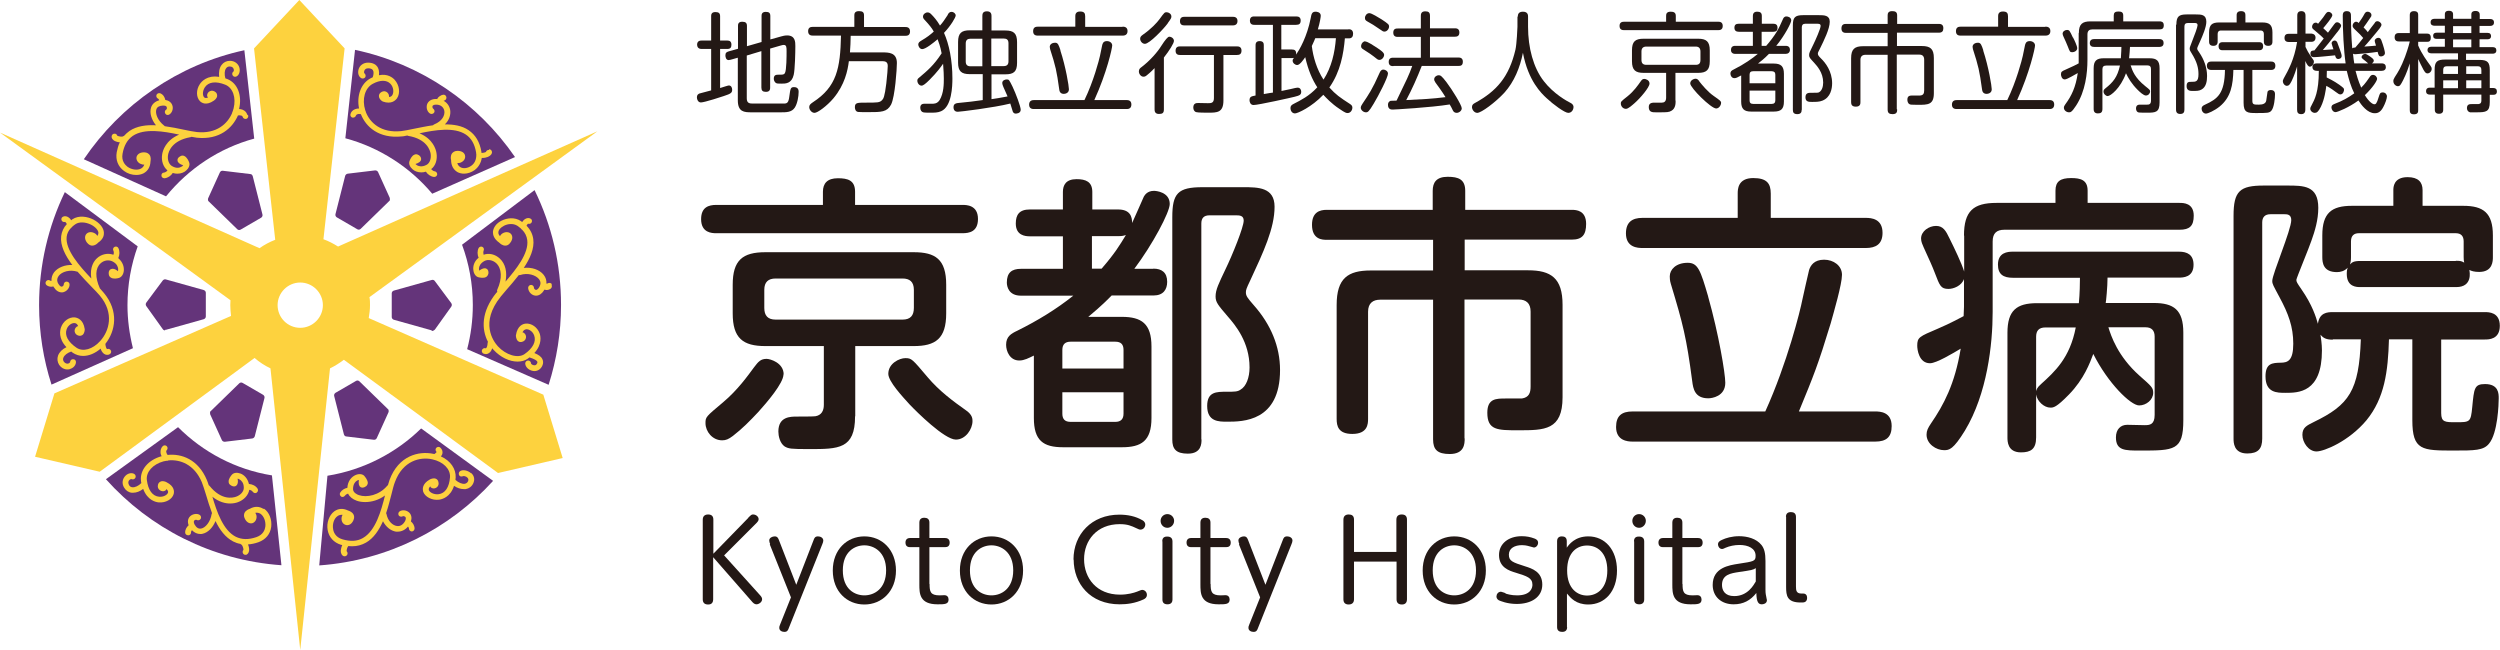
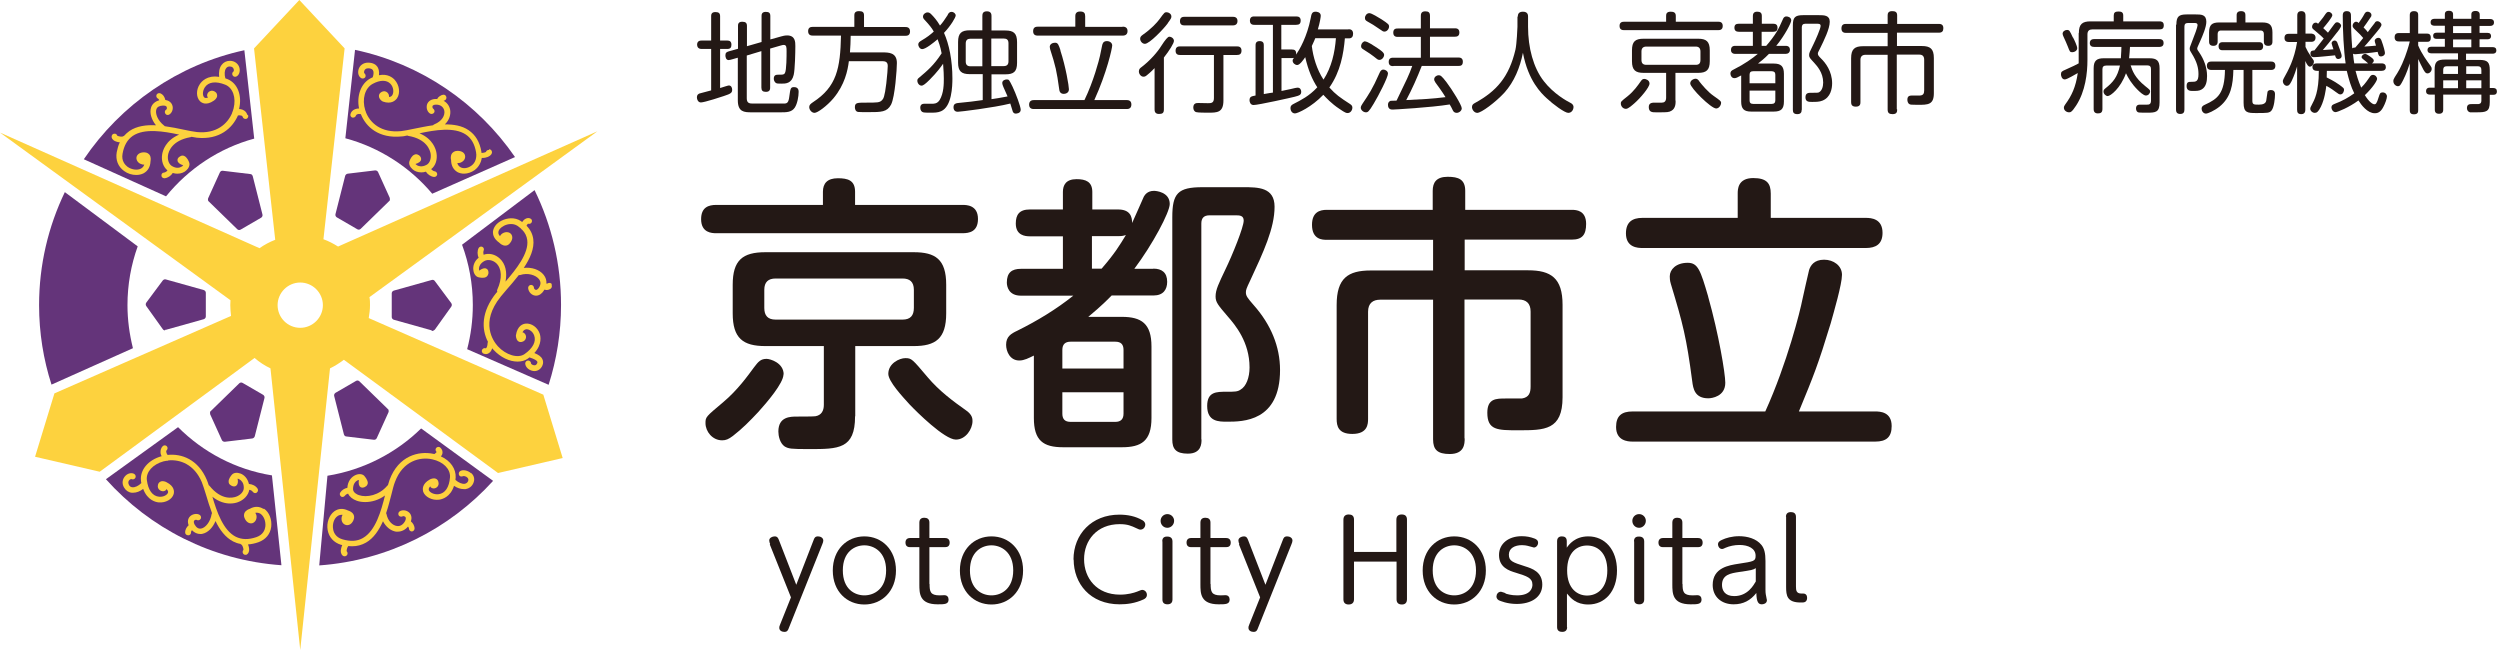
<svg xmlns="http://www.w3.org/2000/svg" id="_レイヤー_2" data-name="レイヤー 2" viewBox="0 0 136.89 35.58">
  <defs>
    <style>
      .cls-1, .cls-2 {
        fill: #fdd23e;
      }

      .cls-3 {
        fill: #231815;
      }

      .cls-4, .cls-5 {
        fill: #64347a;
      }

      .cls-5, .cls-2 {
        fill-rule: evenodd;
      }
    </style>
  </defs>
  <g id="_レイヤー_1-2" data-name="レイヤー 1">
    <g>
      <g>
        <g>
          <path class="cls-5" d="M9.1,10.74c1.22-1.5,2.9-2.63,4.82-3.15l-.54-4.84c-3.64,.79-6.77,2.98-8.79,5.97l4.5,2.03Z" />
          <path class="cls-5" d="M7.28,19.07c-.19-.76-.3-1.55-.3-2.36,0-1.13,.2-2.22,.56-3.22l-3.99-2.97c-.9,1.87-1.41,3.97-1.41,6.19,0,1.52,.24,2.98,.68,4.35l4.45-1.99Z" />
          <path class="cls-5" d="M9.75,23.39c1.37,1.37,3.15,2.32,5.14,2.64l.52,4.92c-3.81-.27-7.21-2.03-9.61-4.71l3.95-2.85Z" />
          <path class="cls-5" d="M17.93,26.05c1.98-.32,3.76-1.25,5.13-2.59l3.94,2.87c-2.39,2.63-5.75,4.36-9.52,4.63l.45-4.91Z" />
          <path class="cls-5" d="M25.58,19.12c.2-.77,.31-1.58,.31-2.42,0-1.16-.21-2.27-.59-3.3l3.97-2.99c.93,1.9,1.45,4.03,1.45,6.29,0,1.52-.24,2.99-.68,4.37l-4.46-1.95Z" />
          <path class="cls-5" d="M23.67,10.61c-1.22-1.45-2.87-2.53-4.76-3.04l.53-4.84c3.62,.77,6.73,2.92,8.76,5.87l-4.54,2.01Z" />
        </g>
        <g>
          <path class="cls-1" d="M13.54,6.28c-.04-.13-.13-.22-.25-.27-.07-.03-.14-.04-.2-.04,.18-.74-.08-1.42-.64-1.64-.04-.02-.07-.03-.11-.04-.06-.22-.05-.43,.04-.55,.05-.07,.11-.1,.2-.1,.13,0,.19,.07,.21,.13,.03,.07,.01,.13,0,.14-.07,.04-.1,.14-.05,.22,.04,.07,.14,.1,.22,.05,.14-.08,.2-.28,.15-.47-.06-.23-.27-.38-.52-.38-.19,0-.35,.08-.46,.23-.12,.16-.16,.4-.13,.65-.66-.11-.97,.26-1.06,.4-.21,.31-.2,.72,.01,.93,.09,.09,.34,.26,.76-.03,.04-.03,.17-.12,.18-.26,0-.08-.02-.15-.08-.2-.09-.08-.21-.11-.31-.06-.1,.04-.16,.14-.16,.24,0,.04,.02,.08,.05,.11-.08,.03-.16,.04-.21-.01-.09-.09-.1-.33,.03-.54,.2-.31,.61-.36,1.13-.15,.41,.17,.6,.7,.45,1.3-.01,.05-.03,.1-.05,.16-.02,.03-.03,.06-.03,.09-.25,.59-.86,1.15-1.93,1.04-.19-.02-.43-.07-.72-.13-.32-.07-.68-.14-1.04-.19,0-.01-.02-.02-.03-.03-.36-.28-.5-.67-.43-.89,.04-.13,.16-.2,.36-.21,.07,0,.19,0,.21,.09,.02,.06,0,.12-.03,.13-.07,.04-.1,.14-.05,.22s.14,.1,.22,.05c.15-.09,.23-.31,.17-.49-.05-.17-.2-.28-.39-.31-.03-.15-.11-.29-.27-.36-.08-.03-.17,0-.21,.08-.03,.08,0,.17,.08,.21,.03,.01,.05,.05,.07,.09-.22,.06-.39,.2-.45,.4-.09,.29,.02,.66,.27,.97-.53-.03-1.05,.04-1.45,.31-.11,.08-.21,.17-.3,.27-.02,0-.04,.02-.06,.03-.05,.03-.24,0-.31-.04-.02-.07-.08-.12-.16-.11-.09,0-.15,.08-.15,.17,0,.06,.04,.18,.22,.25,.06,.02,.14,.05,.23,.05-.08,.16-.13,.35-.17,.55-.07,.41,.07,.78,.4,1.02,.2,.15,.44,.22,.67,.22,.14,0,.28-.03,.4-.09,.24-.13,.37-.36,.38-.65,.01-.07,.04-.23-.05-.36-.05-.06-.13-.14-.3-.14-.25,0-.37,.12-.41,.24-.04,.14,.04,.3,.19,.38,.08,.04,.16,.06,.23,.05-.03,.1-.09,.17-.18,.22-.2,.11-.52,.06-.74-.1-.13-.1-.34-.32-.27-.71,.08-.45,.26-.77,.56-.98,.64-.43,1.7-.25,2.54-.07-.74,.31-.9,.88-.93,1.08-.06,.36,.06,.69,.29,.88-.04,.06-.12,.11-.19,.12-.09,0-.15,.08-.14,.17,0,.08,.08,.14,.16,.14,0,0,0,0,.02,0,.17-.02,.35-.14,.44-.29,.09,.03,.17,.04,.25,.04,.2,0,.37-.07,.48-.17,.15-.13,.22-.3,.17-.44-.03-.09-.12-.29-.27-.36-.06-.03-.13-.03-.19,0-.17,.08-.19,.18-.18,.25,.01,.11,.12,.2,.31,.26-.02,.03-.05,.06-.1,.08-.08,.05-.26,.11-.5-.03-.18-.1-.27-.34-.23-.61,.03-.19,.21-.8,1.23-.98,.02,0,.03-.01,.05-.02,.11,.02,.21,.04,.3,.05,1.24,.13,1.95-.53,2.25-1.22,.05-.01,.13-.01,.19,.01,.05,.02,.06,.05,.07,.07,.02,.07,.08,.11,.15,.11,.01,0,.03,0,.04,0,.08-.02,.13-.11,.11-.19Z" />
          <path class="cls-1" d="M26.77,8.21c-.08,0-.14,.04-.16,.11-.05,.03-.18,.06-.25,.05,0-.02,0-.04,0-.06-.09-.54-.33-.93-.7-1.18-.36-.25-.82-.32-1.3-.32,.25-.24,.33-.54,.29-.79-.04-.22-.17-.4-.36-.5,.01,0,.03-.01,.04-.02h.02c.08-.04,.12-.14,.08-.22-.03-.08-.13-.12-.21-.08h-.02c-.09,.05-.2,.09-.26,.22-.01,0-.03,0-.04,0-.26-.01-.46,.11-.52,.31-.05,.19,.02,.4,.17,.49,.07,.04,.17,.02,.22-.05s.02-.17-.05-.22c-.03-.02-.05-.08-.04-.13,.02-.08,.14-.09,.21-.09,.24,0,.4,.14,.44,.34,.04,.24-.11,.56-.55,.74-.03,.01-.05,.03-.07,.05-.37,.05-.72,.13-1.04,.19-.28,.06-.53,.11-.71,.13-1.09,.11-1.7-.45-1.93-1.05,0-.02,0-.04-.02-.06,0-.01,0-.02-.01-.03-.19-.61-.02-1.22,.41-1.45,.41-.22,.76-.22,.97,0,.18,.19,.19,.48,.1,.62-.04,.07-.11,.1-.18,.1,0-.01,0-.03,0-.05,0-.1-.07-.2-.16-.24-.1-.05-.22-.02-.31,.06-.06,.05-.09,.13-.08,.2,.01,.14,.14,.24,.18,.26l.03,.02c.48,.17,.7-.07,.78-.18,.19-.28,.13-.72-.13-1.01-.11-.12-.39-.35-.86-.25,.03-.23-.03-.38-.09-.47-.07-.1-.22-.22-.51-.22-.25,0-.46,.15-.52,.38-.05,.19,0,.38,.15,.47,.07,.04,.17,.02,.22-.05,.04-.07,.02-.17-.05-.22-.01,0-.03-.07,0-.14,.02-.06,.08-.13,.21-.13,.08,0,.2,.02,.25,.09,.06,.08,.06,.22,0,.4-.04,.02-.09,.04-.14,.07-.51,.28-.75,.95-.61,1.64-.07,0-.15,.01-.22,.04-.13,.05-.22,.15-.25,.27-.02,.08,.02,.17,.11,.19,.01,0,.03,0,.04,0,.07,0,.13-.05,.15-.11,0-.02,.02-.05,.07-.07,.06-.03,.14-.02,.2-.01,.27,.7,.99,1.35,2.24,1.22,.09,0,.19-.03,.3-.05,.01,0,.03,.01,.05,.02,1.02,.17,1.2,.79,1.23,.98,.04,.27-.05,.52-.23,.61-.25,.13-.42,.07-.5,.03-.05-.03-.08-.06-.1-.08,.19-.06,.3-.14,.31-.26,0-.07-.02-.18-.18-.25-.06-.03-.13-.03-.19,0-.15,.06-.24,.27-.27,.36-.05,.14,.02,.31,.17,.44,.11,.1,.28,.17,.48,.17,.08,0,.16-.01,.25-.04,.09,.15,.27,.27,.44,.29,0,0,.01,0,.02,0,.08,0,.15-.06,.16-.14,0-.09-.06-.16-.14-.17-.06,0-.14-.06-.19-.12,.24-.18,.35-.52,.29-.88-.03-.2-.19-.77-.93-1.08,.84-.18,1.9-.36,2.54,.07,.3,.2,.48,.52,.56,.98,0,.03,0,.06,.01,.09,0,.02,0,.04,0,.05,0,.25-.09,.46-.28,.59-.18,.13-.42,.17-.58,.08-.09-.05-.15-.12-.18-.23,.07,0,.15,0,.23-.05,.16-.08,.23-.24,.19-.38-.03-.12-.16-.24-.41-.24-.16,0-.25,.08-.3,.14-.09,.13-.07,.3-.05,.36,0,.31,.13,.54,.36,.67,.1,.05,.22,.08,.35,.08,.19,0,.4-.07,.57-.19,.22-.16,.36-.4,.4-.67,.01,0,.02,0,.04,0,.11,0,.23-.03,.3-.06,.18-.08,.22-.19,.22-.25,0-.09-.06-.16-.15-.17Z" />
          <path class="cls-1" d="M14.43,27.87c-.23-.15-.49-.16-.75-.01-.06,.02-.22,.08-.29,.22-.03,.07-.06,.18,.02,.33,.11,.22,.28,.27,.4,.24,.14-.04,.24-.18,.24-.35,0-.09-.03-.16-.07-.22,.1-.02,.19,0,.28,.05,.19,.13,.3,.42,.27,.7-.02,.16-.11,.45-.49,.58-.44,.15-.8,.14-1.13-.02-.69-.35-1.04-1.37-1.28-2.19,.36,.29,.71,.37,.97,.37,.19,0,.34-.04,.42-.07,.34-.12,.58-.39,.63-.68,.07,.01,.16,.05,.19,.11,.03,.04,.08,.07,.13,.07,.03,0,.06,0,.09-.03,.07-.05,.09-.15,.04-.22-.1-.15-.29-.24-.47-.25-.07-.31-.27-.5-.46-.57-.19-.07-.37-.05-.47,.06-.06,.07-.2,.24-.18,.4,0,.07,.04,.13,.1,.17,.15,.11,.25,.08,.31,.04,.09-.07,.12-.2,.08-.39,.03,0,.08,.02,.12,.05,.08,.05,.22,.17,.22,.45,0,.2-.17,.4-.43,.49-.18,.06-.8,.21-1.45-.6-.01-.01-.02-.02-.04-.03-.03-.1-.07-.2-.1-.28-.48-1.15-1.4-1.46-2.15-1.38-.04-.04-.07-.11-.08-.17,0-.05,.01-.08,.03-.09,.06-.06,.06-.16,0-.22-.06-.06-.16-.06-.22,0-.09,.09-.13,.22-.12,.35,0,.07,.03,.14,.06,.2-.74,.2-1.2,.76-1.13,1.35,0,.04,.01,.08,.02,.12-.16,.16-.36,.25-.5,.23-.08-.01-.14-.05-.18-.13-.06-.12-.03-.2,.01-.25,.05-.06,.11-.07,.12-.07,.07,.04,.17,.02,.22-.06,.04-.08,.02-.17-.06-.22-.14-.08-.34-.04-.48,.1-.17,.17-.21,.42-.08,.64,.09,.16,.24,.27,.42,.29,.03,0,.05,0,.08,0,.18,0,.37-.07,.55-.21,.23,.63,.7,.73,.86,.74,.37,.03,.73-.17,.81-.46,.03-.12,.06-.42-.4-.65-.04-.02-.19-.09-.32-.03-.07,.03-.12,.09-.14,.17-.03,.12,0,.23,.1,.3,.08,.06,.2,.08,.29,.03,.04-.02,.06-.05,.07-.09,.06,.05,.11,.12,.09,.19-.03,.12-.24,.25-.48,.23-.37-.03-.61-.36-.68-.92-.05-.44,.33-.86,.92-1.02,.05-.01,.11-.02,.16-.03,.01,0,.02,0,.03,0,.03,0,.05,0,.07-.02,.64-.06,1.41,.21,1.83,1.19,.07,.17,.14,.41,.23,.69,.09,.31,.2,.66,.33,1.01,0,.01-.01,.03-.02,.04-.07,.45-.35,.76-.57,.8-.14,.03-.26-.04-.36-.21-.03-.06-.08-.16-.02-.23,.04-.04,.11-.05,.13-.03,.07,.04,.17,.02,.22-.06,.04-.07,.02-.17-.06-.22-.15-.09-.38-.05-.52,.08-.13,.13-.15,.31-.08,.49-.11,.1-.2,.24-.19,.41,0,.08,.08,.14,.16,.14,0,0,.01,0,.02,0,.09,0,.15-.09,.14-.17,0-.03,.01-.07,.05-.11,.13,.14,.29,.21,.46,.21,.04,0,.08,0,.11-.01,.3-.06,.57-.33,.72-.7,.23,.48,.54,.9,.97,1.12,.12,.06,.25,.11,.39,.13,.02,.02,.03,.03,.06,.04,.05,.03,.12,.21,.11,.29-.05,.05-.06,.13-.02,.2,.03,.05,.08,.07,.13,.07,.03,0,.06,0,.08-.02,.05-.03,.14-.12,.12-.32,0-.06-.03-.15-.06-.23,.18-.01,.37-.05,.57-.12,.39-.14,.65-.44,.7-.84,.05-.4-.11-.81-.4-1Z" />
          <path class="cls-1" d="M25.79,25.91c-.16-.14-.43-.22-.6-.11-.07,.05-.09,.14-.05,.22s.14,.09,.22,.05c.03-.01,.16,0,.24,.09,.05,.06,.06,.11,.03,.19-.04,.08-.1,.12-.18,.14-.15,.02-.34-.06-.51-.21,0-.04,0-.08,.01-.12,.03-.49-.29-.94-.81-1.17,.05-.06,.09-.12,.09-.21,0-.07-.01-.17-.12-.27-.06-.06-.16-.05-.22,.01-.06,.06-.05,.16,.01,.22,0,0,.01,.01,.01,.01-.02,.03-.08,.08-.12,.11-.02,0-.04-.01-.06-.01-.8-.17-1.91,.1-2.4,1.43-.03,.08-.06,.18-.09,.29-.01,0-.02,.01-.03,.02-.44,.53-1.13,.67-1.56,.52-.09-.03-.31-.13-.32-.32,0-.28,.12-.41,.2-.46,.04-.03,.09-.05,.12-.05-.03,.2,0,.33,.09,.39,.06,.04,.17,.06,.31-.05,.05-.04,.08-.1,.09-.17,0-.16-.14-.33-.2-.4-.1-.1-.29-.12-.47-.04-.21,.09-.43,.32-.45,.7-.16,.03-.31,.13-.39,.26-.05,.07-.02,.17,.05,.22,.03,.02,.05,.02,.08,.02,.05,0,.1-.03,.13-.07,.03-.05,.11-.1,.17-.11,.08,.17,.25,.31,.48,.39,.14,.05,.3,.07,.46,.07,.35,0,.74-.11,1.08-.36-.21,.84-.51,1.93-1.21,2.33-.31,.18-.68,.2-1.12,.07-.38-.11-.49-.4-.51-.56-.05-.28,.05-.58,.24-.71,.08-.06,.18-.08,.28-.07-.04,.06-.06,.13-.06,.22,0,.18,.11,.31,.26,.34,.12,.02,.29-.03,.39-.26,.07-.15,.04-.26,0-.33-.08-.14-.24-.19-.3-.21-.27-.13-.53-.11-.75,.05-.28,.21-.43,.63-.36,1.02,.07,.4,.34,.69,.73,.81,.02,0,.05,.01,.07,.02-.05,.1-.07,.21-.08,.28-.01,.2,.08,.28,.13,.31,.02,.01,.05,.02,.08,.02,.05,0,.11-.03,.14-.08,.04-.07,.02-.15-.03-.2-.01-.07,.04-.23,.09-.28,.07,0,.14,.01,.21,.01,.28,0,.53-.07,.76-.2,.42-.24,.71-.68,.93-1.17,.16,.31,.42,.52,.71,.57,.04,0,.07,0,.1,0,.21,0,.41-.1,.56-.28,.03,.04,.05,.07,.05,.1,0,.09,.06,.16,.15,.17,0,0,0,0,0,0,.08,0,.15-.06,.16-.15,0-.17-.09-.31-.2-.4,.06-.19,.03-.37-.1-.49-.14-.13-.37-.16-.52-.06-.07,.05-.09,.14-.05,.22,.05,.07,.14,.09,.22,.05,.02-.02,.09-.01,.14,.03,.06,.06,.02,.17-.01,.23-.11,.2-.27,.3-.45,.27-.22-.03-.49-.25-.57-.66,0-.01-.01-.03-.02-.04,.12-.35,.21-.71,.29-1.02,.07-.28,.13-.53,.2-.7,.43-1.15,1.37-1.38,2.04-1.23,.6,.13,1,.53,.97,.98-.04,.55-.27,.89-.63,.93-.25,.03-.49-.1-.53-.23-.02-.07,.02-.14,.08-.2,.01,.04,.04,.07,.08,.09,.09,.04,.2,.03,.28-.04,.09-.07,.12-.19,.08-.31-.02-.08-.07-.13-.14-.16-.13-.05-.28,.02-.32,.04-.45,.25-.4,.55-.37,.67,.1,.29,.49,.49,.87,.44,.16-.02,.62-.13,.82-.76,.17,.12,.36,.18,.53,.18,.04,0,.07,0,.11,0,.18-.03,.33-.14,.41-.31,.1-.21,.06-.42-.11-.57Z" />
-           <path class="cls-1" d="M6.48,14.11c.08-.16,.08-.37,0-.53-.04-.08-.14-.1-.21-.06-.08,.04-.1,.14-.06,.21,.03,.06,.03,.15,0,.22-.3-.11-.66-.04-.91,.2-.14,.13-.4,.47-.3,1.1-.64-.67-1.43-1.57-1.35-2.28,.02-.18,.1-.35,.24-.49,.03-.02,.05-.04,.07-.07,.05-.05,.11-.09,.18-.14,.2-.13,.53-.12,.84,.03,.24,.12,.4,.3,.41,.45,0,.06-.02,.11-.06,.17-.03-.06-.08-.12-.17-.16-.16-.08-.33-.06-.43,.05-.08,.09-.12,.27,.03,.47,.1,.13,.21,.17,.28,.17,.17,0,.29-.11,.33-.16,.28-.19,.33-.4,.32-.55-.01-.27-.24-.54-.58-.72-.32-.16-.79-.25-1.15-.01-.02,.01-.04,.03-.06,.05-.04-.07-.1-.13-.15-.16-.1-.07-.22-.08-.31-.03-.08,.04-.1,.14-.06,.21,.04,.07,.12,.09,.19,.07,.03,.02,.07,.07,.09,.12-.18,.19-.28,.42-.31,.66-.06,.51,.22,1.06,.61,1.58-.39-.02-.78,.13-.99,.39-.11,.14-.16,.31-.15,.48-.04,0-.06,0-.08-.02-.07-.05-.17-.03-.22,.05-.05,.07-.03,.17,.05,.22,.08,.05,.16,.07,.23,.07,.04,0,.08,0,.12-.02,0,.02,.02,.03,.03,.05,.11,.18,.27,.28,.43,.28,.04,0,.08,0,.12-.02,.18-.06,.32-.24,.31-.42,0-.09-.08-.15-.17-.15-.09,0-.15,.08-.15,.17,0,.03-.04,.09-.09,.1-.08,.03-.15-.07-.19-.13-.03-.04-.05-.08-.06-.12,0,0,0,0,0,0-.04-.12-.01-.23,.07-.34,.17-.22,.6-.36,1.03-.22,0,0,0,0,0,0,.25,.29,.52,.57,.76,.82,.19,.19,.35,.36,.46,.49,.8,.96,.51,1.94,.02,2.48-.41,.46-.95,.61-1.3,.37-.46-.31-.66-.68-.54-1.01,.08-.23,.29-.35,.43-.34,.1,0,.17,.08,.2,.17-.03,0-.05,.01-.08,.03-.08,.06-.13,.16-.11,.27,.02,.11,.1,.19,.22,.22,.08,.02,.15,0,.21-.04,.11-.09,.12-.25,.12-.3v-.02c-.08-.54-.41-.62-.54-.64-.31-.03-.64,.2-.76,.55-.05,.15-.16,.6,.3,1.08-.23,.11-.39,.27-.46,.46-.06,.17-.04,.35,.06,.51,.11,.16,.27,.25,.44,.25,.05,0,.11,0,.17-.03,.19-.06,.31-.22,.31-.38,0-.09-.07-.16-.17-.15-.09,0-.15,.08-.15,.16,0,.01-.04,.06-.11,.08-.06,.01-.15,0-.23-.1-.05-.07-.06-.15-.03-.22,.05-.14,.22-.27,.43-.34,.03,.02,.06,.05,.09,.07,.17,.11,.36,.17,.56,.17,.32,0,.66-.14,.96-.4,.03,.1,.09,.21,.18,.28,.04,.03,.1,.06,.18,.06,.03,0,.07,0,.11-.02,.08-.03,.13-.12,.1-.2-.03-.08-.12-.13-.2-.1-.01,0-.02,0-.02,0-.03-.01-.08-.13-.09-.28,0,0,0,0,0,0,.56-.7,.75-1.8-.09-2.8-.06-.07-.13-.15-.21-.24-.27-.6-.26-1.1,.04-1.37,.18-.17,.45-.21,.66-.1,.25,.13,.29,.31,.3,.4,0,.05,0,.1-.01,.13-.15-.13-.28-.16-.39-.11-.07,.03-.14,.11-.11,.3,.01,.07,.05,.12,.11,.16,.13,.09,.35,.05,.44,.02,.14-.04,.25-.19,.27-.39,.02-.21-.05-.47-.29-.68Z" />
          <path class="cls-1" d="M30.22,15.56c-.05-.07-.14-.09-.22-.05-.02,.02-.05,.02-.08,.02,.01-.17-.03-.33-.15-.48-.23-.29-.66-.43-1.09-.38,.34-.51,.59-1.06,.52-1.58-.04-.28-.16-.52-.37-.73,.02-.05,.06-.1,.09-.11,.07,.02,.15,0,.19-.07,.04-.08,.02-.17-.06-.21-.09-.05-.2-.04-.31,.03-.06,.04-.11,.1-.15,.16-.02-.02-.04-.03-.06-.05-.35-.24-.78-.17-1.06-.03-.29,.14-.46,.38-.48,.62,0,.16,.05,.38,.35,.59,.05,.05,.17,.16,.33,.16,.08,0,.19-.03,.28-.17,.15-.2,.11-.38,.03-.47-.1-.11-.27-.13-.43-.05-.08,.04-.14,.1-.17,.17-.06-.06-.1-.13-.09-.21,0-.13,.13-.27,.31-.36,.19-.1,.5-.15,.74,.01,.06,.04,.12,.09,.17,.13,.02,.04,.05,.06,.08,.08,.16,.16,.25,.35,.28,.56,.1,.73-.62,1.62-1.19,2.28,.1-.52,0-.97-.31-1.26-.25-.24-.6-.32-.89-.21-.02-.07-.02-.16,0-.22,.04-.08,.01-.17-.06-.21-.08-.04-.17-.01-.21,.06-.08,.15-.08,.37,0,.53-.25,.2-.32,.47-.29,.68,.02,.2,.13,.35,.27,.39,.09,.02,.31,.07,.44-.02,.06-.04,.09-.1,.11-.16,.03-.18-.04-.26-.11-.29-.1-.05-.23-.01-.39,.11,0-.03-.02-.08-.01-.13,0-.09,.06-.27,.3-.4,.19-.1,.45-.05,.64,.12,.31,.29,.34,.84,.06,1.45-.02,.04-.02,.08,0,.12-.01,.02-.03,.04-.05,.05-.84,1.04-.82,2-.46,2.69-.01,.02-.02,.04-.02,.07,0,.15-.06,.27-.09,.28,0,0,0,0-.02,0-.08-.03-.17,.02-.2,.1-.03,.08,.02,.17,.1,.2,.04,.01,.08,.02,.11,.02,.08,0,.14-.03,.18-.06,.09-.06,.14-.16,.17-.26,.03,.03,.05,.06,.08,.09,.38,.41,.87,.64,1.31,.64,.21,0,.4-.05,.56-.16,.03-.02,.06-.05,.09-.07,.32,.1,.4,.18,.43,.23,0,.01,.02,.04-.01,.1-.04,.08-.09,.11-.16,.1-.09,0-.16-.07-.17-.09,0-.09-.06-.16-.15-.17-.09,0-.16,.06-.17,.15,0,.18,.15,.35,.37,.41,.04,.01,.09,.02,.13,.02,.18,0,.34-.1,.43-.28,.08-.16,.05-.29,.01-.37-.06-.14-.2-.24-.44-.34,.44-.48,.34-.93,.29-1.07-.12-.34-.45-.57-.76-.54-.14,.01-.46,.1-.54,.64v.02s0,.21,.12,.3c.06,.05,.13,.06,.21,.04,.12-.03,.2-.11,.22-.22,.02-.1-.02-.21-.11-.27-.02-.02-.05-.03-.08-.03,.04-.09,.1-.16,.21-.17,.14-.01,.35,.11,.43,.34,.12,.33-.07,.7-.53,1.02-.36,.25-1.02,.05-1.46-.43-.25-.28-.99-1.29,.16-2.72,.09-.11,.2-.23,.32-.38,.2-.23,.44-.5,.67-.8,.02,0,.05,0,.07,0,.42-.14,.85,0,1.03,.22,.07,.09,.1,.19,.08,.29-.01,.02-.02,.05-.02,.07-.01,.03-.03,.07-.05,.1-.04,.06-.11,.15-.19,.13-.05-.02-.09-.07-.09-.1,0-.09-.06-.16-.15-.17-.09,0-.16,.06-.17,.15,0,.18,.13,.36,.31,.42,.04,.01,.08,.02,.12,.02,.16,0,.32-.1,.43-.28,0-.02,.02-.03,.03-.05,.04,.01,.08,.02,.11,.02,.08,0,.16-.02,.23-.07,.07-.05,.09-.15,.05-.22Z" />
        </g>
        <g>
          <path class="cls-4" d="M9.04,18.09c-.05,0-.1-.02-.13-.07l-.9-1.26c-.04-.06-.04-.13,0-.19l.9-1.21c.04-.05,.11-.08,.17-.06l2.07,.58c.07,.02,.12,.08,.12,.15v1.3c0,.07-.05,.13-.12,.15l-2.07,.58s-.03,0-.04,0Z" />
          <path class="cls-4" d="M11.4,11s-.03-.1,0-.15l.64-1.41c.03-.06,.09-.1,.16-.09l1.5,.18c.07,0,.12,.05,.14,.12l.53,2.09c.02,.07-.01,.14-.07,.18l-1.12,.65c-.06,.04-.14,.03-.19-.02l-1.54-1.5s-.02-.02-.03-.03Z" />
          <path class="cls-4" d="M11.56,22.49l1.54-1.5c.05-.05,.13-.06,.19-.02l1.12,.65c.06,.04,.09,.11,.07,.18l-.53,2.09c-.02,.06-.07,.11-.14,.12l-1.5,.18c-.07,0-.13-.03-.16-.09l-.64-1.41s-.02-.1,0-.15c0-.01,.02-.02,.03-.03Z" />
          <path class="cls-4" d="M23.64,18.09l-2.07-.58c-.07-.02-.12-.08-.12-.15v-1.3c0-.07,.05-.13,.12-.15l2.07-.58c.06-.02,.13,0,.17,.06l.9,1.21c.04,.06,.04,.13,0,.19l-.9,1.26s-.08,.07-.13,.07c-.01,0-.03,0-.04,0Z" />
          <path class="cls-4" d="M21.29,11.03l-1.54,1.5c-.05,.05-.13,.06-.19,.02l-1.12-.65c-.06-.04-.09-.11-.07-.18l.53-2.09c.02-.06,.07-.11,.14-.12l1.5-.18c.07,0,.13,.03,.16,.09l.64,1.41s.02,.1,0,.15c0,.01-.02,.02-.03,.03Z" />
          <path class="cls-4" d="M21.27,22.43s.03,.1,0,.15l-.64,1.41c-.03,.06-.09,.1-.16,.09l-1.5-.18c-.07,0-.12-.05-.14-.12l-.53-2.09c-.02-.07,.01-.14,.07-.18l1.12-.65c.06-.04,.14-.03,.19,.02l1.54,1.5s.02,.02,.03,.03Z" />
        </g>
        <path class="cls-2" d="M20.19,17.42c.04-.23,.07-.47,.07-.71,0-.15,0-.29-.03-.44l12.48-9.08-14.2,6.31c-.25-.16-.52-.3-.8-.4l1.16-10.45-2.48-2.65-2.48,2.65,1.16,10.48c-.31,.12-.59,.27-.86,.46L0,7.26l12.62,9.18c0,.09-.01,.18-.01,.27,0,.2,.02,.39,.04,.59L2.98,21.54l-1.06,3.47,3.54,.82,8.48-6.23c.26,.23,.56,.42,.87,.57l1.63,15.42,1.63-15.42c.27-.13,.52-.29,.76-.47l8.44,6.2,3.54-.82-1.06-3.47-9.55-4.19Zm-3.75,.53c-.69,0-1.24-.56-1.24-1.24s.56-1.24,1.24-1.24,1.24,.56,1.24,1.24-.56,1.24-1.24,1.24Z" />
      </g>
      <g>
        <path class="cls-3" d="M52.7,11.22c.21,0,.85,0,.85,.77,0,.7-.48,.78-.85,.78h-13.48c-.24,0-.83-.02-.83-.77,0-.66,.42-.78,.83-.78h5.84v-.72c0-.46,.24-.74,.82-.74,.54,0,.94,.11,.94,.74v.72h5.87Zm-9.8,9.28c0,.48-.91,1.54-1.38,2.06-.45,.48-.86,.9-1.39,1.31-.24,.18-.38,.24-.59,.24-.53,0-.91-.48-.91-.94,0-.34,.02-.35,.96-1.14,.8-.67,1.36-1.46,1.7-1.92,.24-.32,.37-.46,.69-.46,.18,0,.93,.21,.93,.85Zm3.92,2.3c0,1.79-.91,1.79-2.51,1.79-1.02,0-1.12-.02-1.34-.14-.27-.18-.35-.59-.35-.82,0-.82,.66-.82,1.02-.82,.1,0,.99,0,1.02-.02,.32-.06,.45-.3,.45-.62v-3.22h-3.2c-1.23,0-1.79-.43-1.79-1.79v-1.57c0-1.34,.54-1.78,1.79-1.78h8.12c1.18,0,1.78,.38,1.78,1.78v1.57c0,1.39-.59,1.79-1.78,1.79h-3.2v3.84Zm3.22-6.93c0-.45-.24-.62-.62-.62h-6.95c-.4,0-.62,.19-.62,.62v.99c0,.42,.19,.64,.62,.64h6.95c.43,0,.62-.22,.62-.64v-.99Zm.74,4.77c.66,.78,1.41,1.33,2.13,1.84,.34,.24,.34,.46,.34,.58,0,.43-.37,1.01-.91,1.01-.62,0-2.15-1.52-2.53-1.92-.38-.42-1.17-1.26-1.17-1.68,0-.58,.62-.86,.93-.86,.35,0,.38,.05,1.22,1.04Z" />
        <path class="cls-3" d="M63.16,14.71c.45,0,.75,.21,.75,.72,0,.42-.21,.75-.75,.75h-2.29c-.19,.19-.51,.53-1.28,1.17h1.84c1.07,0,1.62,.37,1.62,1.62v3.92c0,1.26-.56,1.6-1.62,1.6h-3.22c-1.09,0-1.6-.37-1.6-1.6v-3.42c-.29,.14-.53,.27-.8,.27-.51,0-.72-.5-.72-.86,0-.45,.27-.61,.61-.77,1.09-.54,2.13-1.17,3.07-1.92h-2.87c-.67,0-.77-.5-.77-.72,0-.54,.27-.75,.77-.75h2.3v-1.78h-1.81c-.26,0-.77-.05-.77-.7,0-.48,.19-.77,.77-.77h1.81v-.96c0-.37,.16-.7,.75-.7,.5,0,.86,.14,.86,.7v.96h1.41c.67,0,.77,.4,.77,.74,.11-.22,.54-1.23,.64-1.44,.05-.08,.18-.32,.56-.32,.1,0,.86,.06,.86,.72,0,.45-.94,2.22-1.94,3.55h1.02Zm-4.99,5.47h3.35v-1.02c0-.3-.14-.45-.45-.45h-2.45c-.29,0-.45,.14-.45,.45v1.02Zm0,1.3v1.17c0,.29,.13,.45,.45,.45h2.45c.29,0,.45-.14,.45-.45v-1.17h-3.35Zm2.15-6.77c.72-.83,.99-1.28,1.33-1.84-.1,.03-.18,.06-.4,.06h-1.46v1.78h.53Zm5.47,9.36c0,.21,0,.77-.75,.77-.66,0-.85-.27-.85-.77V11.9c0-1.31,.3-1.65,1.65-1.65h2.24c.8,0,1.71,0,1.71,1.07,0,1.18-.61,2.48-1.33,4.03-.22,.46-.24,.53-.24,.66,0,.19,.08,.3,.43,.7,.94,1.06,1.44,2.27,1.44,3.55,0,2.83-2.05,2.83-2.9,2.83-.46,0-1.09,0-1.09-.86,0-.78,.5-.78,1.07-.78,.43,0,.59,0,.75-.11,.32-.18,.5-.67,.5-1.22,0-1.39-.78-2.32-1.2-2.8-.53-.62-.66-.77-.66-1.09,0-.37,.18-.72,.53-1.46,.4-.82,1.01-2.34,1.01-2.69,0-.29-.24-.29-.45-.29h-1.42c-.32,0-.45,.16-.45,.45v11.81Z" />
        <path class="cls-3" d="M80.2,24.01c0,.3-.02,.85-.82,.85-.67,0-.91-.24-.91-.8v-7.65h-2.9c-.38,0-.66,.18-.66,.66v5.87c0,.27-.02,.82-.86,.82-.77,0-.86-.43-.86-.82v-6.24c0-1.47,.62-1.89,1.87-1.89h3.41v-1.68h-5.83c-.21,0-.8,0-.8-.82,0-.69,.42-.82,.8-.82h5.81v-1.04c0-.45,.19-.77,.82-.77,.59,0,.96,.14,.96,.77v1.04h5.84c.24,0,.78,.03,.78,.77,0,.59-.21,.86-.78,.86h-5.87v1.68h3.47c1.25,0,1.89,.42,1.89,1.89v5.06c0,1.81-.99,1.81-2.42,1.81-1.14,0-1.7,0-1.7-.96,0-.78,.48-.78,1.01-.78h.88c.4-.06,.48-.32,.48-.66v-4.1c0-.45-.24-.66-.66-.66h-2.96v7.6Z" />
        <path class="cls-3" d="M102.68,22.53c.26,0,.9,.02,.9,.8,0,.61-.3,.85-.9,.85h-13.29c-.27,0-.9-.05-.9-.8,0-.62,.32-.85,.9-.85h7.27c1.2-2.64,1.92-5.54,2.03-6.12,.05-.22,.34-1.54,.37-1.63,.08-.24,.27-.56,.82-.56,.51,0,.98,.32,.98,.83s-.45,2.05-.62,2.66c-.69,2.27-.94,2.88-1.74,4.82h4.19Zm-.51-10.6c.3,0,.91,.05,.91,.82,0,.62-.37,.83-.91,.83h-12.23c-.27,0-.91-.03-.91-.8,0-.62,.35-.85,.9-.85h5.22v-1.33c0-.22,0-.85,.85-.85,.74,0,.96,.29,.96,.85v1.33h5.22Zm-8.64,4.31c.58,2.05,.94,4.21,.94,4.72,0,.75-.74,.85-.93,.85-.75,0-.83-.54-.88-.93-.32-2.43-.51-3.14-1.17-5.33-.06-.19-.06-.35-.06-.42,0-.37,.34-.74,.98-.74,.56,0,.7,.4,1.12,1.84Z" />
-         <path class="cls-3" d="M107.54,12.9c0-1.34,.51-1.79,1.78-1.79h3.23v-.67c0-.51,.27-.69,.86-.69,.51,0,.9,.1,.9,.69v.67h5.03c.21,0,.78,0,.78,.7,0,.56-.22,.77-.78,.77h-9.59c-.42,0-.64,.19-.64,.64v3.86c0,1.78-.3,4.48-1.52,6.5-.64,1.04-.86,1.07-1.14,1.07-.43,0-.96-.34-.96-.85,0-.22,.08-.37,.24-.61,.7-1.02,1.31-2.16,1.63-4.1-.4,.24-1.33,.8-1.68,.8-.61,0-.7-.75-.7-.96,0-.46,.11-.5,1.12-.93,.69-.29,1.38-.67,1.42-.69,0-.02,.02-.42,.02-.51v-1.52c-.14,.38-.58,.54-.85,.54-.42,0-.48-.18-.74-.86-.14-.37-.3-.72-.62-1.42-.06-.14-.14-.3-.14-.48,0-.4,.43-.69,.82-.69s.54,.27,.74,.69c.27,.54,.67,1.38,.8,1.81v-1.97Zm7.91,5.03c.14,.45,.5,1.57,1.7,2.64,.67,.59,.75,.66,.75,.94,0,.38-.38,.69-.77,.69-.46,0-1.71-1.22-2.51-2.82-.18,.48-.51,1.38-1.33,2.22-.7,.72-.86,.72-1.02,.72-.34,0-.72-.34-.78-.72v2.35c0,.64-.29,.82-.83,.82-.74,0-.74-.61-.74-.82v-5.73c0-1.22,.5-1.62,1.62-1.62h2.29c.05-.5,.06-1.14,.06-1.39h-3.67c-.53,0-.82-.19-.82-.72,0-.67,.53-.71,.82-.71h9.09c.45,0,.8,.16,.8,.72,0,.69-.58,.7-.8,.7h-3.91c0,.5-.08,1.31-.1,1.39h2.63c1.09,0,1.62,.37,1.62,1.62v4.79c0,1.67-.48,1.67-2.38,1.67-.82,0-1.31,0-1.31-.72,0-.45,.26-.69,.62-.69,.22,0,.75,.02,.96,.02,.27,0,.54-.03,.54-.56v-4.29c0-.35-.18-.51-.5-.51h-2.03Zm-3.97,3.54c.03-.14,.05-.24,.29-.45,.74-.67,1.57-1.42,1.89-3.09h-1.66c-.37,0-.51,.19-.51,.51v3.03Z" />
-         <path class="cls-3" d="M127.75,18.6c-.4,0-.54-.1-.69-.27,.02,.14,.08,.5,.08,.86,0,2.32-1.3,2.32-2,2.32-.46,0-1.09,0-1.09-.9,0-.72,.37-.74,.82-.75,.4,0,.7-.11,.7-1.04s-.27-1.65-.75-2.54c-.35-.66-.4-.72-.4-.9,0-.37,1.04-2.79,1.04-3.33,0-.32-.24-.32-.37-.32h-.77c-.3,0-.45,.16-.45,.45v11.83c0,.56-.22,.82-.82,.82-.75,0-.75-.61-.75-.82V11.82c0-1.36,.34-1.66,1.66-1.66h1.28c.9,0,1.7,0,1.7,1.22,0,.67-.19,1.28-.38,1.81-.11,.34-.82,2.05-.82,2.13,0,.11,.03,.16,.27,.51,.61,.88,.8,1.52,.91,1.9,.08-.61,.51-.64,.82-.64h8.32c.21,0,.82,0,.82,.75s-.61,.75-.82,.75h-2.39v4.03c0,.5,.22,.5,.8,.5,.78,0,.82,0,.9-.83,.1-1.02,.11-1.26,.7-1.26,.75,0,.75,.53,.75,.78,0,.3-.05,1.91-.53,2.48-.3,.38-.8,.38-1.91,.38-1.76,0-2.29,0-2.29-1.67v-4.42h-1.28c-.05,1.76-.24,3.22-1.23,4.43-.96,1.15-2.32,1.71-2.74,1.71s-.77-.48-.77-.91c0-.4,.24-.51,.62-.7,1.94-.94,2.48-1.71,2.58-4.53h-1.55Zm1.49-2.88c-.19,0-.74,0-.74-.72,0-.18,.02-.26,.05-.34-.18,.19-.4,.24-.59,.24-.75,0-.8-.51-.8-.83v-1.18c0-1.23,.51-1.62,1.62-1.62h2.27v-.86c0-.14,0-.71,.78-.71,.58,0,.82,.27,.82,.71v.86h2.23c1.09,0,1.62,.38,1.62,1.62v1.18c0,.21,0,.82-.75,.82-.27,0-.42-.05-.54-.11,.02,.1,.19,.94-.72,.94h-5.23Zm5.23-1.44c.27,0,.32,.02,.46,.1-.02-.1-.03-.16-.03-.3v-.86c0-.29-.14-.45-.43-.45h-5.31c-.26,0-.43,.13-.43,.45v.86c0,.19-.02,.26-.05,.4,.1-.11,.18-.19,.56-.19h5.23Z" />
      </g>
      <g>
-         <path class="cls-3" d="M40.96,28.36c.17-.17,.19-.19,.28-.19,.14,0,.3,.11,.3,.26,0,.08-.07,.16-.1,.19l-1.79,1.79,1.94,2.15c.1,.11,.14,.17,.14,.25,0,.17-.19,.28-.31,.28-.11,0-.19-.08-.28-.19l-2.09-2.39v2.31c0,.28-.22,.28-.28,.28-.17,0-.29-.08-.29-.28v-4.37c0-.25,.2-.28,.29-.28,.19,0,.29,.09,.29,.28v1.87l1.91-1.96Z" />
        <path class="cls-3" d="M42.17,29.79c-.03-.07-.05-.13-.05-.2,0-.14,.17-.22,.3-.22,.15,0,.19,.1,.23,.2l.95,2.45,.95-2.45c.04-.11,.08-.2,.24-.2,.14,0,.29,.08,.29,.23,0,.06-.02,.11-.05,.19l-1.83,4.58c-.05,.14-.09,.23-.25,.23-.12,0-.28-.06-.28-.22,0-.05,0-.08,.04-.17l.6-1.5-1.16-2.9Z" />
        <path class="cls-3" d="M47.33,29.37c.96,0,1.73,.73,1.73,1.87s-.78,1.86-1.73,1.86-1.73-.71-1.73-1.86,.78-1.87,1.73-1.87Zm0,3.23c.54,0,1.19-.36,1.19-1.37s-.67-1.37-1.19-1.37-1.18,.34-1.18,1.37,.65,1.37,1.18,1.37Z" />
        <path class="cls-3" d="M50.9,31.98c0,.41,.04,.62,.55,.62,.04,0,.25-.01,.26-.01,.15,0,.23,.1,.23,.24,0,.26-.23,.26-.6,.26-1,0-1-.6-1-1.1v-2.03h-.51c-.08,0-.25-.02-.25-.25,0-.16,.09-.25,.25-.25h.51v-.85c0-.26,.22-.26,.27-.26,.16,0,.28,.07,.28,.26v.85h.86c.23,0,.25,.18,.25,.25,0,.19-.11,.25-.25,.25h-.86v2.01Z" />
        <path class="cls-3" d="M54.29,29.37c.96,0,1.73,.73,1.73,1.87s-.78,1.86-1.73,1.86-1.73-.71-1.73-1.86,.78-1.87,1.73-1.87Zm0,3.23c.54,0,1.19-.36,1.19-1.37s-.67-1.37-1.19-1.37-1.18,.34-1.18,1.37,.65,1.37,1.18,1.37Z" />
        <path class="cls-3" d="M58.78,30.64c0-1.39,1-2.46,2.51-2.46,.44,0,.88,.08,1.27,.31,.14,.08,.15,.19,.15,.23,0,.16-.12,.28-.26,.28-.07,0-.1-.02-.21-.07-.3-.14-.5-.23-.93-.23-1.25,0-1.95,.89-1.95,1.92s.68,1.94,1.97,1.94c.43,0,.76-.1,.92-.16,.22-.09,.25-.1,.3-.1,.11,0,.25,.1,.25,.27,0,.15-.1,.21-.18,.25-.48,.22-.92,.27-1.31,.27-1.62,0-2.52-1.14-2.52-2.45Z" />
        <path class="cls-3" d="M64.29,28.52c0,.2-.16,.38-.37,.38s-.37-.17-.37-.38,.17-.37,.37-.37,.37,.16,.37,.37Zm-.65,1.12c0-.26,.2-.26,.28-.26,.08,0,.28,.02,.28,.26v3.19c0,.25-.21,.26-.27,.26-.19,0-.28-.09-.28-.26v-3.19Z" />
        <path class="cls-3" d="M66.29,31.98c0,.41,.04,.62,.55,.62,.04,0,.25-.01,.26-.01,.15,0,.23,.1,.23,.24,0,.26-.23,.26-.6,.26-1,0-1-.6-1-1.1v-2.03h-.51c-.08,0-.25-.02-.25-.25,0-.16,.09-.25,.25-.25h.51v-.85c0-.26,.22-.26,.27-.26,.16,0,.28,.07,.28,.26v.85h.86c.23,0,.25,.18,.25,.25,0,.19-.11,.25-.25,.25h-.86v2.01Z" />
        <path class="cls-3" d="M67.86,29.79c-.03-.07-.05-.13-.05-.2,0-.14,.17-.22,.3-.22,.15,0,.19,.1,.23,.2l.95,2.45,.95-2.45c.04-.11,.08-.2,.24-.2,.14,0,.29,.08,.29,.23,0,.06-.02,.11-.05,.19l-1.83,4.58c-.05,.14-.09,.23-.25,.23-.12,0-.28-.06-.28-.22,0-.05,0-.08,.04-.17l.6-1.5-1.16-2.9Z" />
        <path class="cls-3" d="M76.46,30.22v-1.77c0-.26,.21-.28,.29-.28,.19,0,.29,.09,.29,.28v4.37c0,.28-.23,.28-.28,.28-.17,0-.29-.08-.29-.28v-2.07h-2.33v2.07c0,.25-.2,.28-.29,.28-.17,0-.29-.08-.29-.28v-4.37c0-.26,.21-.28,.29-.28,.17,0,.29,.07,.29,.28v1.77h2.33Z" />
        <path class="cls-3" d="M79.63,29.37c.96,0,1.73,.73,1.73,1.87s-.78,1.86-1.73,1.86-1.73-.71-1.73-1.86,.78-1.87,1.73-1.87Zm0,3.23c.54,0,1.19-.36,1.19-1.37s-.67-1.37-1.19-1.37-1.18,.34-1.18,1.37,.65,1.37,1.18,1.37Z" />
        <path class="cls-3" d="M82.43,32.5c.11,.03,.32,.1,.64,.1,.78,0,.84-.45,.84-.58,0-.38-.3-.47-.91-.66-.37-.11-.92-.29-.92-.97,0-.63,.53-1.03,1.24-1.03,.26,0,.47,.04,.71,.13,.07,.03,.19,.08,.19,.23,0,.14-.11,.26-.23,.26-.02,0-.22-.06-.22-.06-.2-.06-.34-.07-.43-.07-.4,0-.72,.17-.72,.52s.2,.42,.89,.64c.38,.12,.94,.3,.94,1s-.62,1.06-1.4,1.06c-.53,0-.91-.17-.98-.2-.11-.06-.13-.16-.13-.21,0-.12,.09-.26,.25-.26,.02,0,.22,.07,.25,.08Z" />
        <path class="cls-3" d="M85.81,34.34c0,.23-.17,.26-.27,.26-.16,0-.28-.07-.28-.26v-4.71c0-.24,.19-.26,.26-.26,.16,0,.27,.07,.27,.26v.36c.11-.16,.44-.62,1.18-.62,.9,0,1.57,.72,1.57,1.87s-.67,1.86-1.57,1.86c-.68,0-.97-.36-1.17-.6v1.84Zm1.09-1.73c.58,0,1.11-.42,1.11-1.37,0-1.02-.58-1.37-1.11-1.37s-1.09,.35-1.09,1.37,.59,1.37,1.09,1.37Z" />
        <path class="cls-3" d="M90.12,28.52c0,.2-.16,.38-.37,.38s-.37-.17-.37-.38,.17-.37,.37-.37,.37,.16,.37,.37Zm-.65,1.12c0-.26,.2-.26,.28-.26,.08,0,.28,.02,.28,.26v3.19c0,.25-.21,.26-.27,.26-.19,0-.28-.09-.28-.26v-3.19Z" />
        <path class="cls-3" d="M92.13,31.98c0,.41,.04,.62,.55,.62,.04,0,.25-.01,.26-.01,.15,0,.23,.1,.23,.24,0,.26-.23,.26-.6,.26-1,0-1-.6-1-1.1v-2.03h-.51c-.08,0-.25-.02-.25-.25,0-.16,.09-.25,.25-.25h.51v-.85c0-.26,.22-.26,.27-.26,.16,0,.28,.07,.28,.26v.85h.86c.23,0,.25,.18,.25,.25,0,.19-.11,.25-.25,.25h-.86v2.01Z" />
        <path class="cls-3" d="M96.67,32.28c0,.08,0,.21,.04,.38,0,.03,.04,.19,.04,.2,0,.2-.21,.23-.28,.23-.18,0-.29-.11-.3-.62-.32,.41-.72,.62-1.24,.62-.69,0-1.15-.43-1.15-1.06,0-.95,.9-1.08,1.41-1.16,.85-.13,.94-.14,.94-.44,0-.4-.4-.59-.88-.59-.28,0-.55,.06-.76,.15-.11,.05-.14,.07-.2,.07-.13,0-.22-.13-.22-.25,0-.14,.11-.2,.22-.25,.21-.1,.54-.2,.94-.2,.44,0,.94,.13,1.22,.48,.16,.2,.22,.46,.22,.88v1.55Zm-.53-1.17c-.16,.1-.23,.11-.91,.21-.46,.07-.94,.14-.94,.71,0,.28,.14,.61,.67,.61,.75,0,1.07-.62,1.18-.8v-.73Z" />
        <path class="cls-3" d="M97.79,28.3c0-.23,.17-.26,.27-.26,.16,0,.28,.07,.28,.26v3.81c0,.22,.02,.39,.3,.39h.1c.14,0,.21,.1,.21,.23,0,.05,0,.26-.25,.26h-.11c-.74,0-.79-.38-.79-.85v-3.85Z" />
      </g>
      <g>
        <path class="cls-3" d="M38.94,2.68h-.52c-.05,0-.24,0-.25-.23,0-.23,.19-.23,.25-.23h.52V.89c0-.07,0-.23,.23-.23,.19,0,.26,.07,.26,.23v1.33h.4c.12,0,.22,.05,.22,.23,0,.15-.06,.23-.22,.23h-.4v2.14c.2-.06,.43-.14,.48-.14,.12,0,.18,.11,.18,.23,0,.16-.05,.22-.46,.35-.05,.02-1.06,.35-1.25,.35-.16,0-.22-.17-.22-.27,0-.17,.1-.2,.14-.22,.06-.02,.53-.14,.64-.17V2.68Zm1.95,2.71c0,.28,.18,.28,.35,.28,.29,0,1.65,0,1.69,0,.17,0,.25-.05,.29-.39,.06-.44,.07-.51,.26-.51,.25,0,.25,.2,.25,.26,0,.25-.07,.65-.21,.86-.17,.26-.46,.26-.79,.26h-1.57c-.42,0-.76-.02-.76-.66V3.16l-.39,.11s-.08,.02-.11,.02c-.15,0-.18-.17-.18-.26,0-.15,.07-.18,.19-.22l.5-.14V1.42c0-.07,0-.23,.23-.23,.19,0,.26,.07,.26,.23v1.11l.8-.23V.88c0-.07,0-.23,.23-.23,.18,0,.25,.06,.25,.23v1.28l.61-.17c.07-.02,.19-.05,.31-.05,.45,0,.45,.37,.45,.58,0,.36-.02,1.29-.09,1.58-.11,.48-.45,.48-.66,.48s-.25,0-.32-.04c-.08-.06-.11-.16-.11-.23,0-.21,.13-.22,.26-.22,.24,0,.3,0,.35-.09,.09-.16,.09-.95,.09-1.18s0-.36-.16-.36c-.02,0-.09,.01-.15,.03l-.59,.17v2.13c0,.08,0,.24-.23,.24-.18,0-.25-.07-.25-.24v-1.99l-.8,.24v2.37Z" />
        <path class="cls-3" d="M48.33,2.87c.32,0,.78,0,.78,.58,0,.31-.1,1.85-.32,2.28-.22,.41-.54,.41-1.25,.41-.19,0-.49,0-.55-.01-.16-.02-.18-.19-.18-.26,0-.25,.13-.25,.61-.25,.63,0,.75,0,.88-.14,.07-.07,.14-.17,.23-.91,.05-.44,.08-.82,.08-.96,0-.26-.18-.26-.36-.26h-1.77c-.06,.5-.22,1.29-.85,2.04-.35,.41-.86,.79-1.03,.79-.15,0-.29-.16-.29-.32,0-.11,.07-.17,.2-.26,1.31-.85,1.5-1.86,1.54-3.65h-1.54c-.08,0-.26-.01-.26-.24,0-.18,.1-.24,.26-.24h2.27V.84c0-.08,.01-.23,.25-.23,.19,0,.28,.05,.28,.23v.64h2.26c.07,0,.26,0,.26,.24s-.18,.24-.26,.24h-2.99c0,.35-.02,.58-.04,.91h1.81Z" />
        <path class="cls-3" d="M51.9,.79c.05-.08,.1-.14,.2-.14,.13,0,.23,.1,.23,.2s-.26,.55-.64,.95c.28,.62,.46,1.51,.46,2.5,0,.41-.03,1.54-.62,1.79-.18,.08-.35,.08-.61,.08-.08,0-.31,0-.37-.02-.09-.02-.16-.12-.16-.25,0-.22,.17-.22,.25-.22,.07,0,.4,0,.46,0,.17-.01,.26-.07,.35-.2,.23-.38,.23-.89,.23-1.18,0-.15-.01-.47-.04-.81-.09,.13-.3,.44-.74,.88-.22,.22-.35,.32-.44,.32-.13,0-.23-.14-.23-.27,0-.07,.02-.11,.1-.17,.45-.38,.8-.67,1.23-1.33-.08-.41-.16-.6-.22-.77-.22,.19-.66,.54-.84,.54-.14,0-.22-.16-.22-.25,0-.11,.08-.16,.16-.21,.34-.2,.5-.33,.69-.5-.1-.18-.22-.34-.49-.63-.07-.07-.1-.12-.1-.19,0-.13,.13-.23,.25-.23,.06,0,.13,.02,.21,.11,.13,.13,.3,.32,.47,.61,.17-.19,.23-.29,.43-.59Zm1.89,.88V.87c0-.12,.03-.25,.25-.25,.23,0,.25,.16,.25,.25v.8h.76c.45,0,.64,.15,.64,.64v1.13c0,.49-.19,.63-.64,.63h-.76v1.36c.21-.03,.54-.08,.88-.15-.02-.05-.19-.43-.23-.52-.02-.06-.06-.14-.06-.22,0-.14,.16-.19,.24-.19,.13,0,.13,.01,.32,.39,.19,.4,.45,1.1,.45,1.27,0,.21-.26,.21-.27,.21-.13,0-.16-.1-.17-.13-.02-.06-.11-.35-.13-.42-.92,.23-2.75,.45-2.87,.45-.05,0-.24,0-.24-.25,0-.2,.16-.22,.25-.23,.55-.05,.93-.1,1.35-.16v-1.42h-.71c-.46,0-.64-.16-.64-.63v-1.13c0-.49,.19-.64,.64-.64h.71Zm0,1.95v-1.5h-.65c-.15,0-.26,.06-.26,.26v.99c0,.17,.08,.26,.26,.26h.65Zm.49,0h.68c.18,0,.26-.09,.26-.26v-.99c0-.19-.09-.26-.26-.26h-.68v1.5Z" />
        <path class="cls-3" d="M60.35,2.48c.02-.08,.05-.23,.26-.23,.16,0,.29,.1,.29,.24s-.29,1.48-.98,2.99h1.77c.06,0,.26,0,.26,.24s-.18,.25-.26,.25h-5.07c-.07,0-.27,0-.27-.24s.19-.25,.27-.25h2.76c.5-1.03,.8-2.19,.85-2.42l.12-.58Zm1.12-1.02c.06,0,.27,0,.27,.24s-.2,.25-.27,.25h-4.64c-.07,0-.26,0-.26-.24,0-.22,.14-.25,.26-.25h2.05V.89c0-.07,0-.26,.26-.26,.22,0,.28,.09,.28,.26v.58h2.04Zm-3.41,1.3c.3,.91,.47,1.96,.47,2.13,0,.22-.22,.25-.28,.25-.2,0-.24-.15-.25-.24-.14-1.02-.2-1.28-.5-2.21-.01-.04-.02-.1-.02-.13,0-.08,.07-.22,.3-.22,.15,0,.19,.12,.29,.42Z" />
        <path class="cls-3" d="M63.22,3.73c-.08,.08-.21,.22-.41,.38-.08,.07-.13,.09-.2,.09-.13,0-.25-.14-.25-.29,0-.13,.07-.18,.15-.24,.46-.35,.88-.83,1.08-1.16q.32-.5,.43-.5c.13,0,.26,.1,.26,.23s-.25,.53-.55,.91v2.84c0,.19-.07,.25-.27,.25-.23,0-.24-.17-.24-.25V3.73Zm.72-2.45c-.24,.32-1,1.12-1.25,1.12-.14,0-.26-.14-.26-.28,0-.11,.07-.16,.15-.22,.46-.32,.78-.67,.91-.85,.27-.37,.28-.38,.39-.38s.26,.09,.26,.23c0,.08-.01,.11-.2,.37Zm3.05,4.22c0,.67-.35,.67-.84,.67-.14,0-.55,0-.65-.03-.11-.03-.16-.14-.16-.25,0-.25,.18-.25,.28-.25,.08,0,.46,.01,.52,.01,.17,0,.33,0,.33-.28V3.01h-1.85c-.07,0-.25,0-.25-.23s.16-.24,.25-.24h3.11c.08,0,.25,.01,.25,.23,0,.21-.13,.24-.25,.24h-.74v2.48Zm-2.13-4.11c-.07,0-.25,0-.25-.23s.16-.24,.25-.24h2.65c.05,0,.25,0,.25,.23s-.19,.24-.25,.24h-2.65Z" />
        <path class="cls-3" d="M73.85,1.6c.12,0,.24,.05,.24,.25,0,.15-.07,.25-.22,.25h-.23c-.07,.83-.24,1.83-.85,2.69,.35,.39,.57,.54,1.14,.91,.11,.07,.12,.14,.12,.2,0,.13-.1,.29-.26,.29-.06,0-.12,0-.45-.23-.44-.29-.73-.61-.88-.77-.65,.68-1.41,1.02-1.55,1.02-.17,0-.25-.16-.25-.29s.07-.18,.19-.24c.37-.19,.84-.42,1.28-.9-.27-.41-.5-.94-.66-1.65-.11,.16-.3,.43-.44,.43-.12,0-.25-.11-.25-.24,0-.06,.03-.1,.07-.15-.05,0-.05,.01-.1,.01h-.58v1.8c.5-.1,.53-.11,.74-.16,.1-.02,.13-.02,.15-.02,.14,0,.19,.13,.19,.22,0,.18-.1,.21-.37,.28-.15,.04-1.98,.45-2.24,.45-.19,0-.22-.2-.22-.26,0-.2,.11-.22,.33-.26V2.48c0-.06,0-.23,.22-.23s.23,.14,.23,.23v2.67c.29-.05,.4-.07,.5-.08V1.36h-1.01c-.07,0-.25,0-.25-.23s.17-.23,.25-.23h2.3c.13,0,.23,.06,.23,.22,0,.17-.07,.24-.25,.24h-.81v1.35h.58c.15,0,.25,.05,.23,.28,.18-.26,.6-.97,.8-2,.04-.23,.07-.35,.27-.35,.03,0,.28,.01,.28,.22,0,.07-.05,.39-.16,.75h1.67Zm-1.83,.49c-.04,.11-.06,.14-.19,.43,.07,.59,.27,1.28,.64,1.84,.44-.68,.62-1.47,.68-2.27h-1.14Z" />
        <path class="cls-3" d="M75.21,5.69c-.26,.44-.32,.46-.42,.46-.14,0-.28-.13-.28-.25,0-.07,.04-.14,.1-.23,.33-.49,.54-.79,.93-1.68,.04-.08,.08-.18,.21-.18,.11,0,.25,.09,.25,.22,0,.2-.51,1.2-.79,1.66Zm-.46-3.42c.14,0,.5,.25,.67,.36,.18,.12,.37,.25,.37,.37s-.11,.28-.26,.28c-.08,0-.13-.04-.31-.19-.11-.08-.25-.19-.56-.38-.08-.05-.15-.09-.13-.22s.12-.23,.23-.23Zm.23-1.55c.13,0,.5,.24,.67,.34,.38,.25,.41,.29,.41,.39,0,.13-.11,.28-.25,.28-.07,0-.08,0-.32-.17-.2-.14-.4-.27-.61-.38-.12-.07-.14-.1-.14-.22,0-.07,.08-.24,.24-.24Zm1.31,2.9c-.07,0-.25,0-.25-.23s.17-.23,.25-.23h1.51v-1.14h-1.26c-.07,0-.25,0-.25-.23s.16-.23,.25-.23h1.26V.87c0-.07,0-.25,.24-.25,.19,0,.26,.07,.26,.25v.68h1.36c.07,0,.25,0,.25,.23,0,.22-.16,.23-.25,.23h-1.36v1.14h1.55c.07,0,.25,0,.25,.23s-.15,.23-.25,.23h-2c-.25,.64-.53,1.27-.85,1.87,.87-.04,1.42-.07,2.15-.16-.2-.33-.4-.59-.55-.8-.05-.08-.07-.12-.07-.18,0-.13,.14-.22,.24-.22s.16,.02,.44,.39c.31,.41,.83,1.25,.83,1.42,0,.14-.15,.25-.28,.25s-.18-.08-.21-.14c-.02-.05-.14-.28-.17-.32-1.04,.17-3.05,.28-3.12,.28-.07,0-.26,0-.26-.26,0-.16,.11-.21,.15-.22,.02,0,.3-.01,.32-.01,.59-1.22,.66-1.35,.86-1.9h-1.02Z" />
        <path class="cls-3" d="M83.11,.91c0-.07,0-.27,.28-.27s.28,.2,.28,.27v.56c0,1.14,.29,2.24,.86,2.97,.54,.7,1.28,1.1,1.44,1.18,.1,.05,.19,.11,.19,.25,0,.09-.07,.31-.29,.31-.19,0-.82-.46-1.19-.81-.28-.26-1-.94-1.29-2.48-.16,.8-.47,1.58-1.02,2.19-.48,.52-1.26,1.1-1.48,1.1-.17,0-.29-.18-.29-.32,0-.12,.07-.17,.16-.22,1.19-.65,1.87-1.43,2.22-2.92,.07-.3,.11-1.21,.11-1.25V.91Z" />
        <path class="cls-3" d="M94.08,1.19c.07,0,.25,0,.25,.23s-.18,.23-.25,.23h-5.15c-.07,0-.25,0-.25-.23,0-.21,.15-.23,.25-.23h2.3v-.32c0-.1,.02-.23,.25-.23,.17,0,.28,.05,.28,.23v.32h2.33Zm-3.76,3.39c0,.2-.5,.79-.82,1.07-.13,.11-.34,.31-.47,.31-.16,0-.28-.14-.28-.29,0-.1,0-.11,.37-.4,.35-.28,.58-.62,.7-.79,.08-.11,.11-.16,.22-.16,.06,0,.28,.06,.28,.25Zm1.43,.93c0,.15,0,.42-.22,.55-.14,.09-.26,.09-.71,.09h-.15c-.19,0-.39,0-.39-.29,0-.24,.2-.24,.34-.24,.06,0,.33,0,.38,0,.12,0,.23-.06,.23-.27v-1.36h-1.23c-.44,0-.64-.14-.64-.64v-.59c0-.49,.18-.64,.64-.64h2.98c.45,0,.64,.15,.64,.64v.59c0,.49-.19,.64-.64,.64h-1.24v1.52Zm1.36-2.69c0-.17-.08-.27-.26-.27h-2.7c-.19,0-.27,.1-.27,.27v.46c0,.18,.08,.27,.27,.27h2.7c.18,0,.26-.08,.26-.27v-.46Zm-.07,1.63c.15,.19,.47,.58,.79,.8,.37,.26,.41,.29,.41,.38,0,.14-.12,.31-.27,.31-.28,0-1.42-1.13-1.42-1.37,0-.18,.2-.26,.28-.26,.1,0,.14,.04,.22,.14Z" />
        <path class="cls-3" d="M97.78,2.51c.17,0,.23,.1,.23,.22,0,.14-.1,.22-.23,.22h-.92c-.26,.27-.45,.41-.6,.53h.86c.39,0,.56,.14,.56,.56v1.52c0,.41-.16,.55-.56,.55h-1.23c-.4,0-.55-.15-.55-.55v-1.43c-.2,.11-.28,.15-.37,.15-.14,0-.22-.13-.22-.25,0-.13,.07-.17,.19-.23,.56-.28,1.03-.61,1.31-.85h-1.24c-.18,0-.23-.12-.23-.21,0-.14,.07-.23,.23-.23h.97v-.77h-.77c-.14,0-.24-.06-.24-.22s.08-.22,.24-.22h.77v-.43c0-.1,.04-.23,.23-.23,.16,0,.26,.05,.26,.23v.43h.63c.13,0,.23,.05,.23,.22,0,.16-.08,.22-.23,.22h-.64v.77h.25c.53-.62,.67-.9,.91-1.45,.03-.07,.07-.16,.2-.16,.07,0,.26,.04,.26,.22,0,.13-.34,.8-.82,1.39h.53Zm-1.98,2.05h1.41v-.47c0-.13-.07-.19-.2-.19h-1.01c-.13,0-.2,.05-.2,.19v.47Zm0,.4v.54c0,.12,.05,.19,.2,.19h1.01c.14,0,.2-.07,.2-.2v-.53h-1.41Zm2.85,1.06c0,.06,0,.23-.23,.23-.2,0-.25-.09-.25-.23V1.39c0-.43,.11-.56,.56-.56h.87c.27,0,.59,0,.59,.36,0,.39-.32,1.03-.53,1.46-.11,.21-.12,.23-.12,.29,0,.07,.03,.12,.17,.26,.24,.23,.61,.7,.61,1.36,0,.29-.08,.77-.53,.95-.17,.07-.36,.07-.58,.07-.16,0-.35,0-.35-.25s.17-.25,.32-.25c.3,0,.33,0,.38-.01,.19-.06,.27-.31,.27-.55,0-.55-.34-.91-.5-1.09-.21-.23-.27-.28-.27-.41s.04-.19,.22-.56c.14-.28,.41-.9,.41-1.04,0-.12-.1-.12-.2-.12h-.64c-.13,0-.19,.07-.19,.19V6.01Z" />
        <path class="cls-3" d="M103.88,5.99c0,.11,0,.26-.25,.26-.19,0-.27-.07-.27-.25V3h-1.21c-.19,0-.28,.1-.28,.28v2.31c0,.08,0,.25-.25,.25-.23,0-.26-.13-.26-.25V3.19c0-.5,.19-.66,.66-.66h1.34v-.73h-2.28c-.06,0-.25,0-.25-.24s.16-.25,.25-.25h2.28v-.47c0-.09,.02-.23,.24-.23,.17,0,.28,.04,.28,.23v.47h2.28c.07,0,.25,0,.25,.23,0,.17-.07,.25-.25,.25h-2.29v.73h1.36c.46,0,.66,.15,.66,.66v1.92c0,.64-.32,.64-.89,.64-.37,0-.4-.01-.45-.04-.09-.05-.11-.17-.11-.24,0-.23,.15-.23,.3-.23,.06,0,.34,0,.39,0,.18-.01,.23-.11,.23-.28v-1.68c0-.2-.1-.28-.27-.28h-1.23v2.99Z" />
-         <path class="cls-3" d="M110.88,2.48c.02-.08,.05-.23,.26-.23,.16,0,.29,.1,.29,.24s-.29,1.48-.98,2.99h1.77c.06,0,.26,0,.26,.24s-.18,.25-.26,.25h-5.07c-.07,0-.27,0-.27-.24s.19-.25,.27-.25h2.76c.5-1.03,.8-2.19,.85-2.42l.12-.58Zm1.12-1.02c.06,0,.27,0,.27,.24s-.2,.25-.27,.25h-4.64c-.07,0-.26,0-.26-.24,0-.22,.14-.25,.26-.25h2.05V.89c0-.07,0-.26,.26-.26,.22,0,.28,.09,.28,.26v.58h2.04Zm-3.41,1.3c.3,.91,.47,1.96,.47,2.13,0,.22-.22,.25-.28,.25-.2,0-.24-.15-.25-.24-.14-1.02-.2-1.28-.5-2.21-.01-.04-.02-.1-.02-.13,0-.08,.07-.22,.3-.22,.15,0,.19,.12,.29,.42Z" />
        <path class="cls-3" d="M113.83,1.81c0-.48,.18-.64,.64-.64h1.27v-.32c0-.15,.07-.22,.25-.22,.17,0,.27,.04,.27,.22v.32h1.98c.07,0,.24,0,.24,.21,0,.18-.08,.23-.24,.23h-3.67c-.16,0-.27,.07-.27,.27v1.4c0,.72-.11,1.72-.62,2.5-.24,.37-.31,.37-.39,.37-.14,0-.28-.11-.28-.25,0-.07,.03-.12,.08-.19,.34-.46,.57-.94,.68-1.71-.1,.05-.58,.35-.71,.35-.16,0-.21-.19-.21-.28,0-.14,.05-.17,.26-.26,.35-.15,.62-.29,.71-.34,0-.05,0-.18,0-.25V1.81Zm-.32,.24c.07,.13,.23,.47,.23,.59,0,.13-.14,.22-.27,.22s-.14-.04-.24-.3c-.05-.13-.16-.38-.24-.55-.02-.05-.05-.11-.05-.16,0-.13,.13-.21,.24-.21,.13,0,.15,.04,.32,.41Zm3.16,1.54c.08,.26,.22,.67,.8,1.13,.25,.2,.26,.21,.26,.29,0,.11-.1,.22-.23,.22s-.34-.2-.46-.32c-.32-.32-.51-.64-.63-.9-.3,.83-.85,1.25-1,1.25-.11,0-.23-.12-.23-.25,0-.08,.04-.12,.1-.17,.43-.34,.66-.62,.8-1.25h-.75c-.14,0-.21,.06-.21,.2v2.17c0,.19-.08,.25-.25,.25-.23,0-.23-.18-.23-.25V3.74c0-.41,.16-.55,.55-.55h.94c.02-.28,.03-.56,.03-.62h-1.48c-.13,0-.25-.04-.25-.21,0-.21,.17-.22,.25-.22h3.54c.09,0,.25,.01,.25,.22s-.19,.21-.25,.21h-1.59c0,.1-.04,.53-.05,.62h1.12c.39,0,.55,.13,.55,.55v1.87c0,.54-.22,.56-.67,.56-.16,0-.41,0-.46-.01-.14-.02-.16-.16-.16-.22,0-.19,.13-.21,.2-.21,.06,0,.38,0,.39,0,.1,0,.23,0,.23-.22v-1.73c0-.13-.06-.2-.2-.2h-.92Z" />
        <path class="cls-3" d="M119.17,1.35c0-.44,.13-.56,.56-.56h.5c.29,0,.58,0,.58,.4,0,.29-.2,.76-.34,1.07-.13,.29-.16,.35-.16,.4,0,.05,.03,.1,.11,.21,.26,.38,.43,.83,.43,1.29,0,.29-.05,.6-.3,.74-.13,.08-.26,.08-.53,.08-.13,0-.29-.04-.29-.26,0-.24,.11-.24,.27-.24,.23,0,.38,0,.38-.42,0-.34-.08-.67-.38-1.15-.06-.1-.1-.15-.1-.25,0-.07,.02-.1,.14-.42,.13-.32,.29-.76,.29-.86,0-.12-.1-.12-.16-.12h-.37c-.14,0-.19,.07-.19,.2V5.99c0,.13-.03,.25-.23,.25-.22,0-.23-.16-.23-.25V1.35Zm4.16,4.17c0,.21,.09,.21,.36,.21q.36,0,.4-.22c.02-.08,.05-.41,.07-.48,.03-.09,.13-.1,.18-.1,.23,0,.23,.17,.23,.24,0,.21-.05,.71-.19,.88-.11,.14-.23,.14-.85,.14-.47,0-.68-.02-.68-.56v-1.8h-.56c-.02,.82-.13,1.5-.76,2.01-.29,.23-.64,.38-.74,.38-.15,0-.24-.15-.24-.27s.08-.17,.19-.22c.7-.32,1.07-.61,1.09-1.9h-.73c-.07,0-.26,0-.26-.23s.19-.23,.26-.23h3.24c.07,0,.25,0,.25,.23s-.18,.23-.25,.23h-1.01v1.7Zm.55-4.29c.38,0,.55,.13,.55,.55v.48c0,.08,0,.25-.23,.25-.2,0-.24-.11-.24-.25v-.4c0-.1-.04-.19-.19-.19h-2.15c-.14,0-.19,.08-.19,.19v.4c0,.07,0,.25-.23,.25s-.24-.15-.24-.25v-.48c0-.43,.17-.55,.55-.55h.96v-.4c0-.05,0-.22,.24-.22,.22,0,.24,.13,.24,.22v.4h.94Zm-2.17,1.52c-.07,0-.23,0-.23-.22s.17-.22,.23-.22h1.98c.07,0,.23,0,.23,.22s-.16,.22-.23,.22h-1.98Z" />
        <path class="cls-3" d="M126.23,6c0,.06,0,.25-.22,.25-.19,0-.23-.1-.23-.25V3.64c-.04,.14-.16,.51-.3,.8-.1,.19-.15,.26-.26,.26s-.22-.12-.22-.26c0-.02,0-.06,.05-.15,.25-.45,.57-1.01,.73-1.99h-.45c-.1,0-.24-.03-.24-.22,0-.18,.1-.23,.24-.23h.46V.86c0-.07,0-.25,.22-.25s.23,.17,.23,.25v.98h.32s.23,0,.23,.22-.18,.23-.23,.23h-.32v.28c.08,.18,.18,.35,.29,.51,.16,.22,.17,.23,.17,.3,0,.14-.12,.27-.22,.27-.09,0-.16-.11-.25-.31v2.66Zm2.21-2.51c-.11-.73-.16-1.87-.16-2.61,0-.11,0-.27,.22-.27,.23,0,.23,.17,.23,.26,0,.59,.02,1.19,.07,1.78,.04-.04,.08-.04,.17-.05,.14-.17,.33-.38,.43-.52-.13-.15-.16-.19-.48-.49-.08-.08-.1-.13-.1-.18,0-.1,.08-.22,.19-.22,.07,0,.11,.04,.14,.07,.13-.19,.19-.26,.32-.5,.03-.05,.07-.12,.17-.12,.1,0,.21,.07,.21,.18,0,.04,0,.07-.04,.12-.12,.19-.36,.52-.39,.56,.14,.14,.19,.2,.23,.26,.05-.07,.35-.47,.38-.5,.02-.05,.07-.1,.15-.1,.1,0,.22,.1,.22,.2,0,.08-.16,.28-.24,.37-.22,.26-.55,.67-.7,.82,.11,0,.47-.04,.64-.05-.06-.2-.07-.23-.07-.26,0-.11,.12-.17,.2-.17,.11,0,.14,.08,.17,.15,.12,.32,.19,.61,.19,.68,0,.13-.13,.19-.21,.19-.13,0-.14-.07-.19-.25-.31,.05-1.1,.13-1.22,.13-.08,0-.1-.01-.13-.03,.02,.25,.06,.45,.07,.53h.76c-.15-.13-.16-.14-.29-.24-.03-.02-.07-.07-.07-.11,0-.07,.1-.17,.2-.17,.05,0,.19,.09,.26,.14,.14,.1,.21,.16,.21,.23,0,.08-.07,.13-.1,.15h.52c.17,0,.24,.08,.24,.21s-.09,.2-.24,.2h-1.42c.06,.23,.13,.5,.31,.92,.07-.07,.2-.19,.45-.56,.05-.08,.1-.14,.19-.14,.13,0,.23,.11,.23,.22,0,.1-.23,.47-.67,.89,.24,.39,.44,.5,.52,.5,.07,0,.13-.02,.24-.4,.06-.19,.08-.25,.22-.25s.23,.11,.23,.22c0,.12-.1,.4-.2,.58-.17,.34-.38,.34-.47,.34-.4,0-.74-.46-.89-.7-.51,.38-1.15,.64-1.25,.64-.14,0-.23-.14-.23-.26s.08-.15,.17-.19c.45-.17,.76-.35,1.08-.58-.18-.36-.29-.73-.41-1.23h-1.09c0,.08-.01,.29-.01,.36,.08,.04,.41,.2,.69,.4,.24,.18,.26,.19,.26,.28,0,.05-.04,.25-.2,.25-.07,0-.11-.03-.26-.14-.05-.04-.28-.21-.51-.33-.03,.22-.09,.72-.3,1.15-.14,.28-.23,.33-.33,.33-.13,0-.25-.11-.25-.23,0-.05,.02-.09,.07-.18,.17-.32,.4-.73,.4-1.89h-.1c-.14,0-.25-.06-.25-.21s.11-.2,.25-.2h1.57Zm-1.2-1.38c-.1-.11-.14-.14-.49-.44-.13-.1-.15-.13-.15-.21,0-.09,.07-.22,.2-.22,.05,0,.08,.02,.13,.06,.29-.36,.31-.38,.41-.54,.04-.05,.08-.11,.16-.11,.11,0,.21,.1,.21,.18,0,.12-.37,.56-.5,.71,.08,.08,.19,.17,.26,.25,.08-.1,.25-.34,.34-.46,.05-.06,.08-.11,.16-.11,.11,0,.22,.1,.22,.19,0,.08-.17,.31-.26,.41-.31,.41-.56,.71-.74,.92,.06,0,.32-.02,.58-.04-.02-.07-.1-.28-.1-.32,0-.12,.11-.16,.16-.16,.11,0,.15,.09,.17,.16,.05,.15,.22,.56,.22,.68,0,.17-.18,.17-.19,.17-.11,0-.14-.08-.17-.2-.23,.02-.95,.1-1.14,.1-.07,0-.21,0-.21-.2,0-.16,.11-.16,.22-.17,.17-.21,.34-.43,.5-.64Z" />
        <path class="cls-3" d="M132.41,6.03c0,.08,0,.23-.23,.23-.2,0-.23-.11-.23-.23V3.47c-.05,.16-.17,.54-.37,.93-.13,.25-.17,.32-.28,.32-.11,0-.25-.11-.25-.28,0-.07,.02-.12,.08-.22,.19-.29,.34-.53,.56-1.11,.19-.52,.26-.83,.26-.84h-.58c-.07,0-.25,0-.25-.23s.17-.23,.25-.23h.58V.84c0-.07,0-.23,.23-.23s.23,.14,.23,.23v1h.47c.07,0,.22,0,.22,.22s-.11,.23-.22,.23h-.47v.2c.2,.47,.47,.83,.68,1.12,.05,.07,.06,.11,.06,.16,0,.14-.12,.25-.23,.25-.1,0-.14-.07-.22-.2-.08-.14-.25-.5-.29-.59v2.81Zm2.63-2.75h.72c.45,0,.57,.13,.57,.56v.98h.2c.12,0,.19,.06,.19,.19,0,.07-.02,.18-.19,.18h-.2v.4c0,.53-.2,.56-.72,.56-.08,0-.29,0-.36,0-.09-.02-.17-.1-.17-.23,0-.22,.16-.22,.25-.22,.05,0,.27,0,.32,0,.08,0,.22,0,.22-.19v-.33h-2.09v.82c0,.07,0,.23-.23,.23s-.23-.17-.23-.23v-.82h-.28c-.13,0-.2-.07-.2-.19s.07-.19,.19-.19h.28v-.98c0-.44,.13-.56,.58-.56h.7v-.34h-1.46c-.1,0-.21-.04-.21-.18,0-.18,.17-.18,.21-.18h.74v-.43h-.44c-.13,0-.2-.05-.2-.17,0-.15,.11-.17,.2-.17h.44v-.38h-.56c-.13,0-.22-.05-.22-.19,0-.19,.17-.19,.22-.19h.56v-.23c0-.07,0-.21,.22-.21,.23,0,.23,.15,.23,.21v.23h1v-.23c0-.07,.01-.2,.23-.2s.23,.15,.23,.21v.23h.57c.13,0,.21,.06,.21,.19s-.08,.19-.21,.19h-.58v.38h.44c.14,0,.19,.08,.19,.18,0,.08-.04,.17-.19,.17h-.44v.43h.72c.13,0,.2,.06,.2,.18,0,.14-.1,.18-.2,.18h-1.46v.34Zm-.45,.35h-.62c-.17,0-.19,.11-.19,.2v.22h.81v-.42Zm0,.77h-.81v.43h.81v-.43Zm.73-2.97h-1v.38h1v-.38Zm0,.73h-1v.43h1v-.43Zm-.28,1.89h.83v-.22c0-.12-.05-.2-.19-.2h-.64v.42Zm0,.78h.83v-.43h-.83v.43Z" />
      </g>
    </g>
  </g>
</svg>